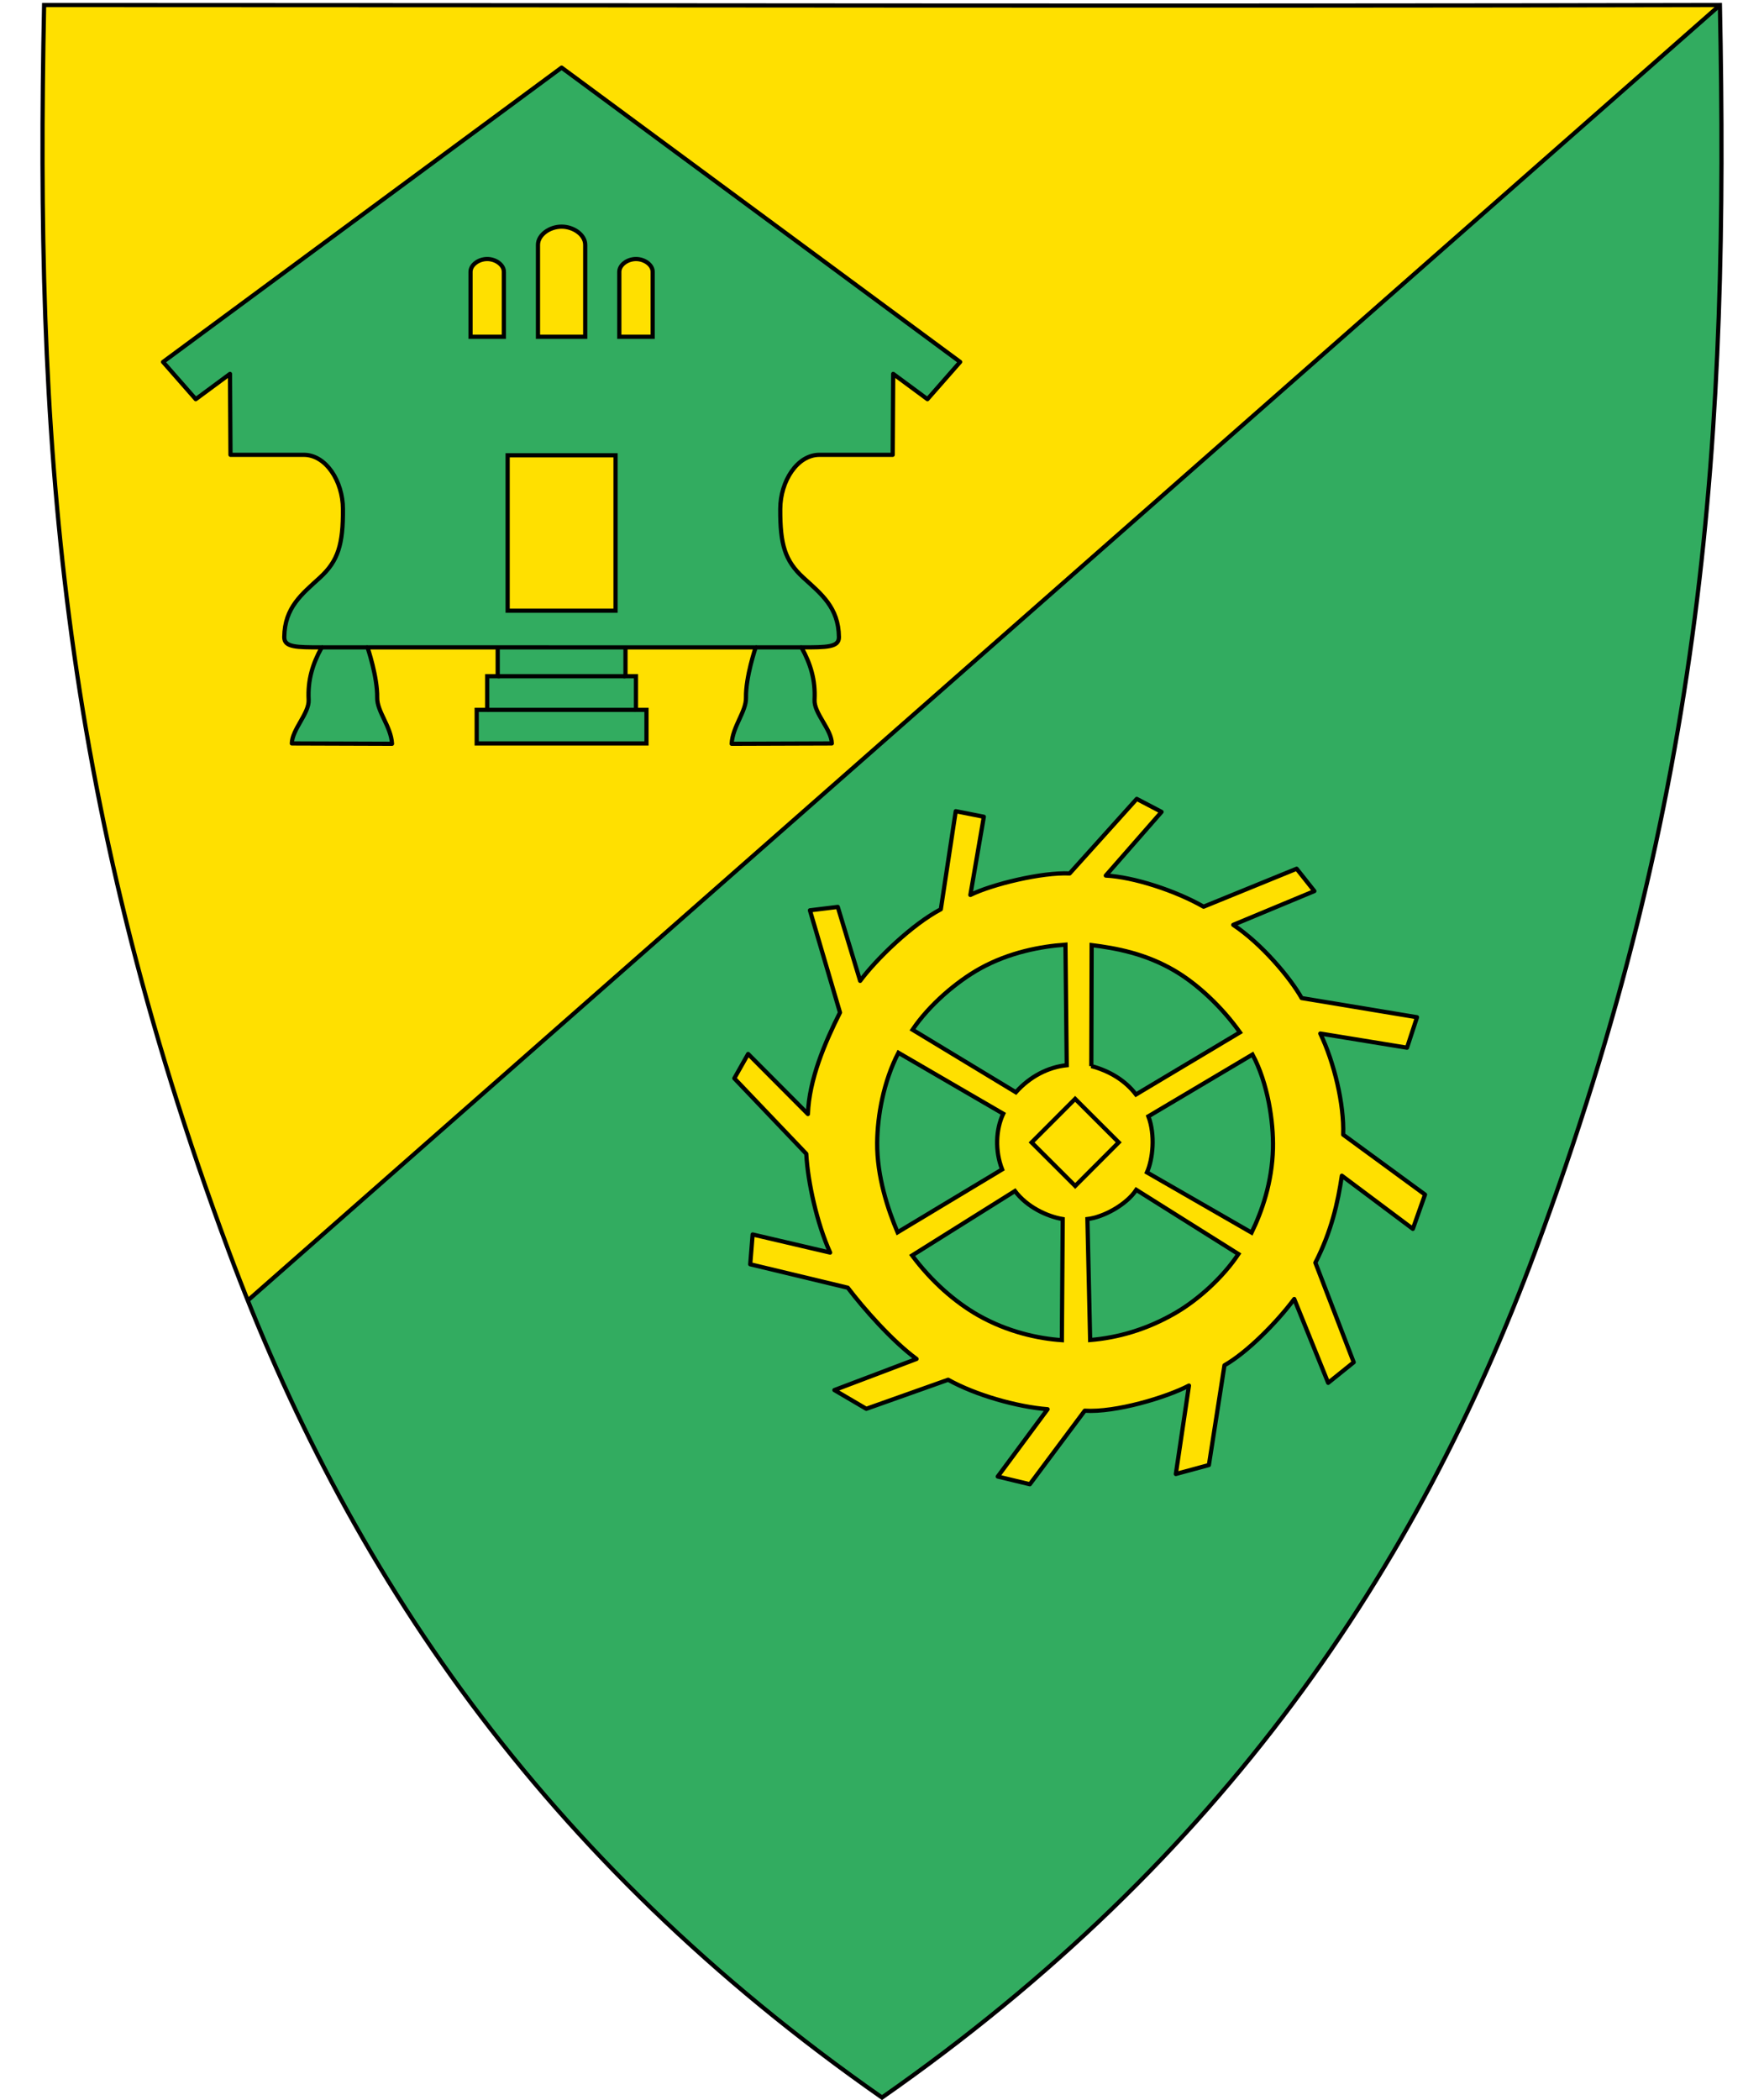
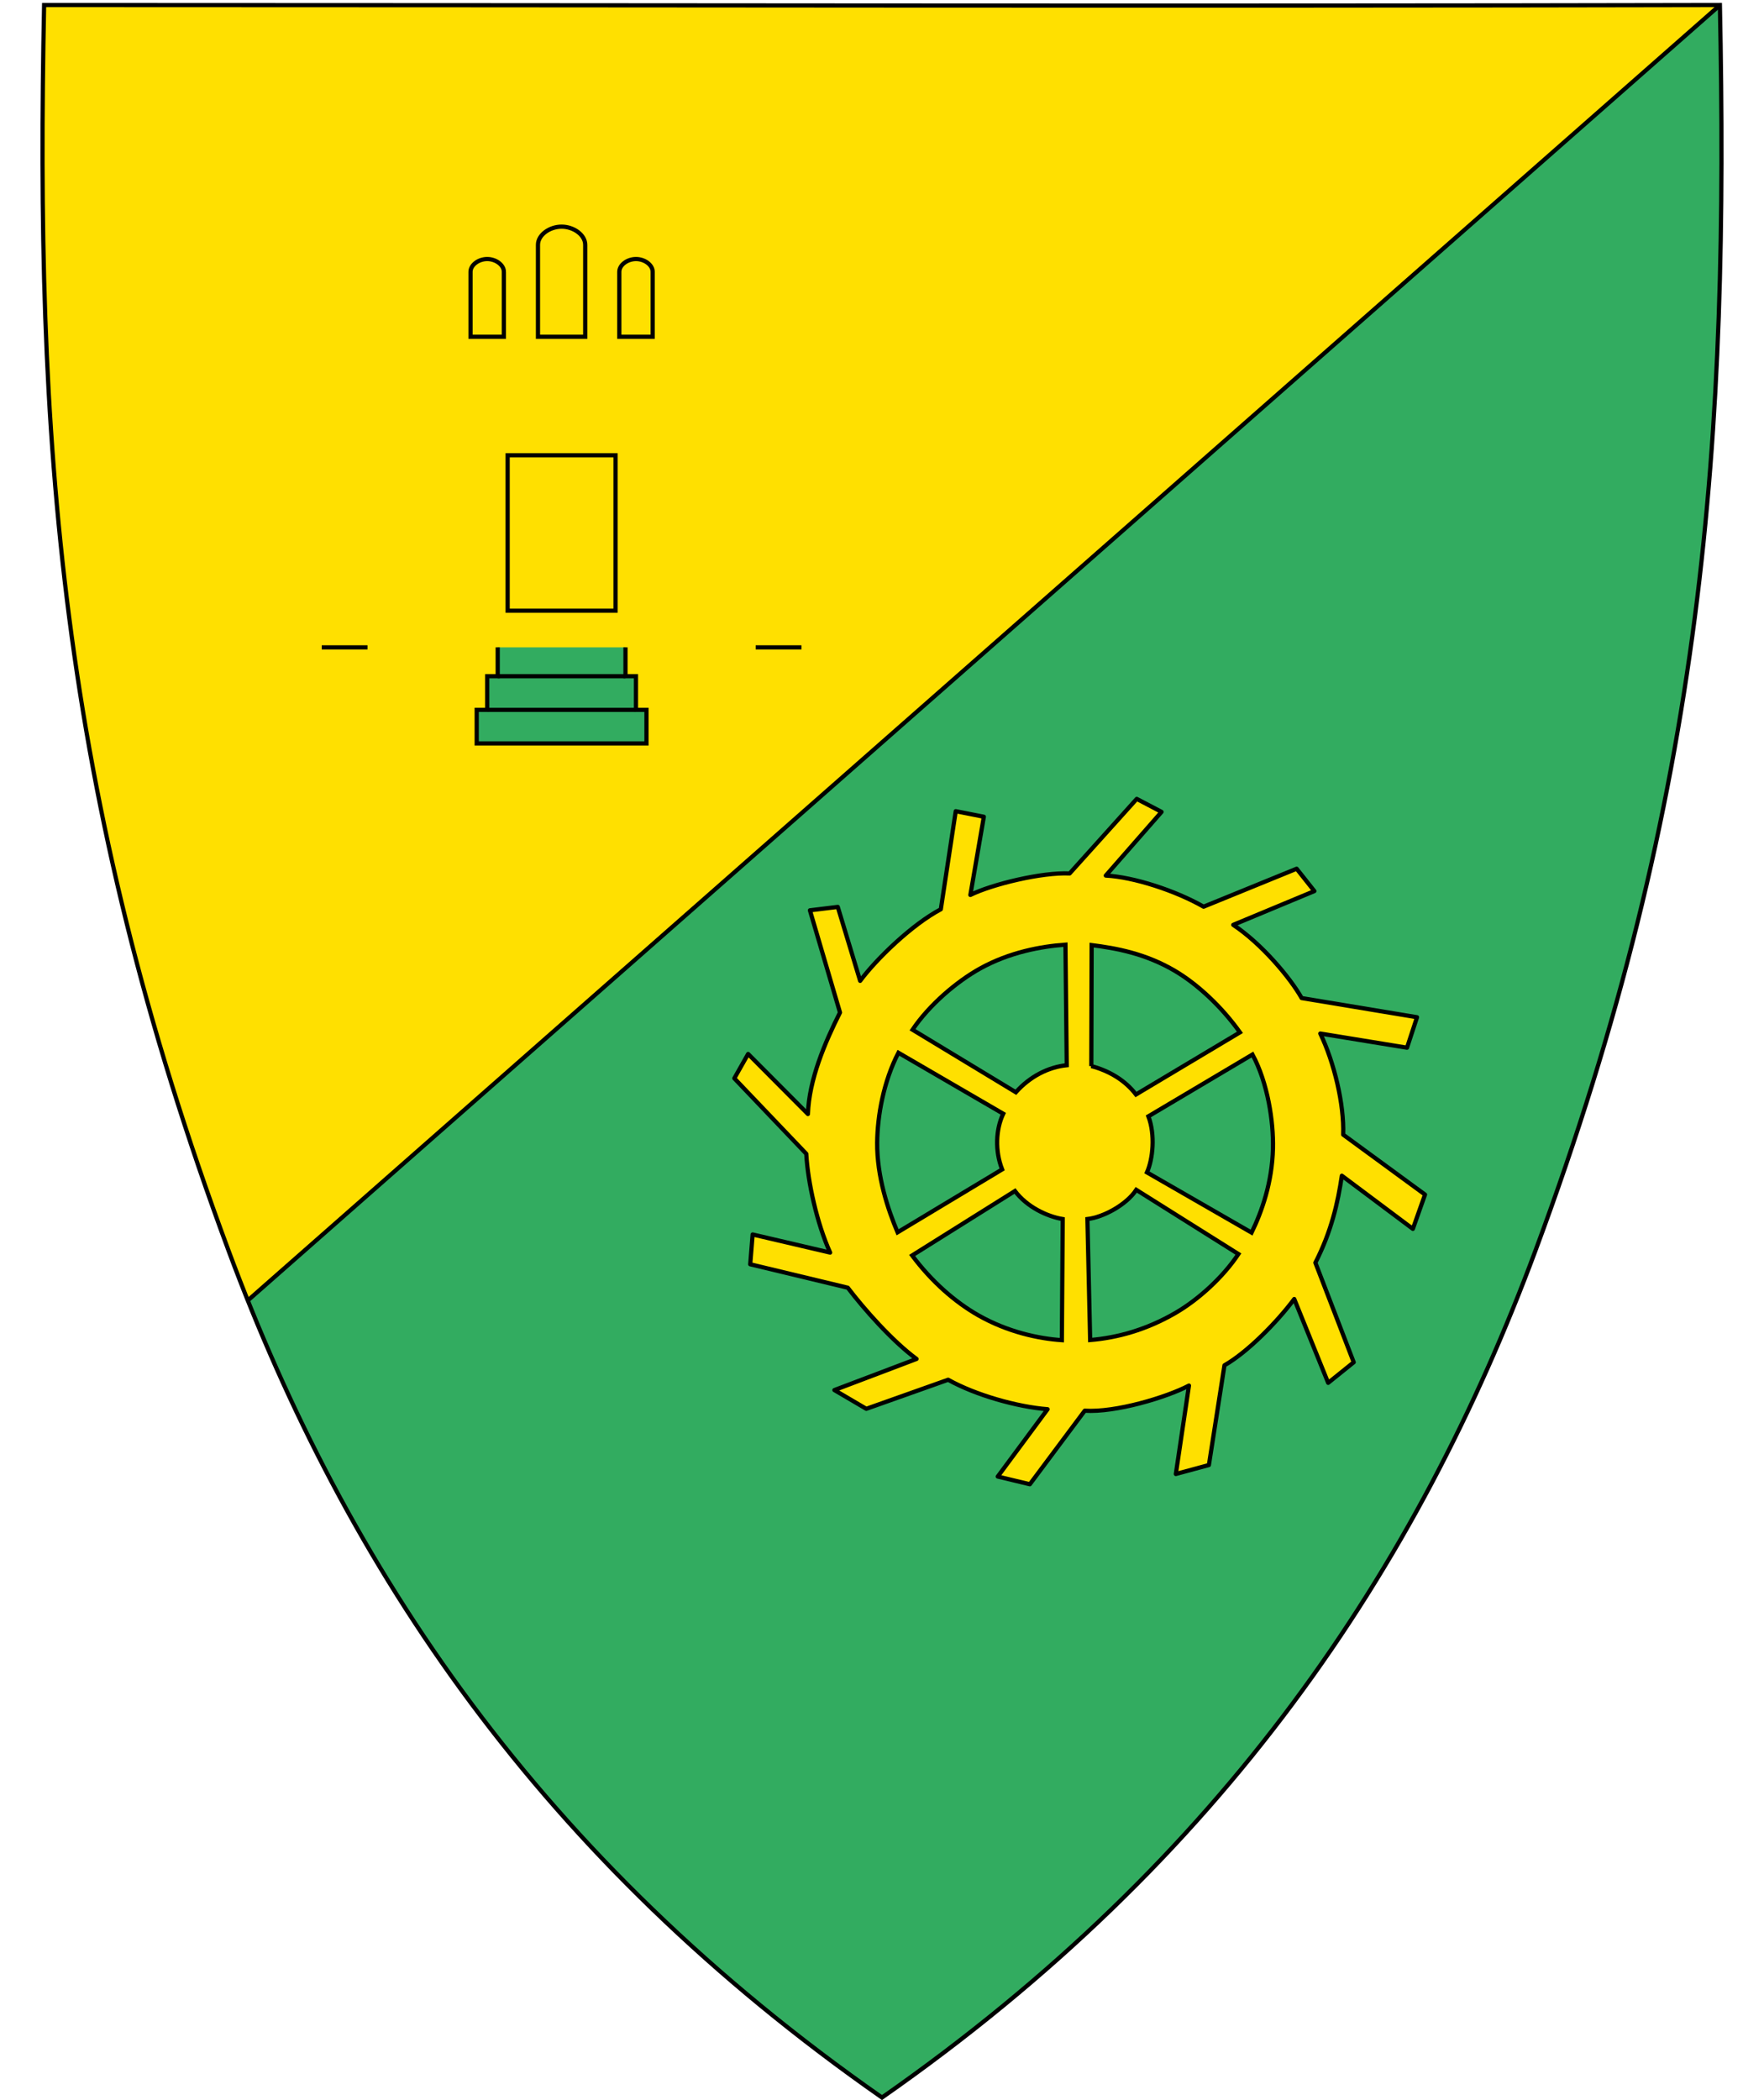
<svg xmlns="http://www.w3.org/2000/svg" xml:space="preserve" enable-background="new 30.5 31.5 412 533" viewBox="30.5 31.5 420 500" height="500" width="420" y="0" x="0" version="1.1" id="svg2">
  <defs id="defs6" />
  <path style="fill:#32ac60;fill-opacity:1;fill-rule:evenodd" d="m 41,32.7 c -2.09,102.46 3.38,187.49 43.93,296.59 28.05,75.48 74.21,144.77 155.57,201.59 81.36,-56.82 127.52,-126.11 155.57,-201.59 40.55,-109.1 46.02,-194.13 43.93,-296.59 -133,0.29 -266,0 -399,0 z" id="path4218" />
  <path style="fill:#ffe000;fill-opacity:1;fill-rule:evenodd;stroke:none;stroke-width:1px;stroke-linecap:butt;stroke-linejoin:miter;stroke-opacity:1" d="M 89.494,341.123 439.966,32.757 l -398.9,-2e-6 c -3.446,109.631 7.238,205.739 48.429,308.366 z" id="path4829" />
  <path style="fill:none;stroke:#000000" id="path4224" d="m 41,32.7 c -2.09,102.46 3.38,187.49 43.93,296.59 28.05,75.48 74.21,144.77 155.57,201.59 81.36,-56.82 127.52,-126.11 155.57,-201.59 40.55,-109.1 46.02,-194.13 43.93,-296.59 -133,0.29 -266,0 -399,0 z" />
  <path style="fill:#ffe000;fill-opacity:1;fill-rule:evenodd;stroke:#000000;stroke-width:1;stroke-linecap:round;stroke-linejoin:round;stroke-miterlimit:4;stroke-dasharray:none;stroke-opacity:1" d="m 275.699,384.873 -7.637,-1.836 11.866,-16.028 c -7.181,-0.548 -17.137,-3.358 -23.68,-7.017 l -19.485,6.919 -7.597,-4.461 19.555,-7.411 c -5.903,-4.361 -12.554,-11.961 -16.37,-16.959 l -23.226,-5.581 0.574,-7.095 18.451,4.312 c -3.113,-6.863 -5.319,-16.761 -5.683,-23.524 l -17.131,-17.961 3.288,-5.805 14.237,14.305 c 0.275,-8.179 4.035,-17.013 7.638,-24.168 l -7.161,-24.333 6.631,-0.812 5.329,17.606 c 3.859,-5.213 12.375,-13.436 19.209,-17.049 l 3.547,-23.348 6.691,1.326 -3.205,18.617 c 5.152,-2.544 17.045,-5.435 23.636,-5.12 l 15.976,-17.749 5.909,3.093 -13.28,15.163 c 6.612,0.324 16.614,3.589 23.288,7.409 l 22.156,-9.04 4.219,5.325 -19.319,8.04 c 6.776,4.5 13.574,12.607 16.292,17.431 l 27.468,4.56 -2.381,7.252 -20.65,-3.369 c 3.27,6.784 5.712,16.84 5.448,24.074 l 19.488,14.269 -2.895,8.162 -16.907,-12.656 c -0.952,6.436 -2.49,13.255 -6.303,20.711 l 9.125,23.705 -6.081,4.897 -8.078,-19.963 c -3.969,5.338 -11.056,12.625 -16.617,15.792 l -3.704,23.741 -7.87,2.13 3.126,-21.052 c -5.388,2.824 -17.516,6.465 -24.815,5.984 z" id="path4300" />
-   <path style="fill:none;fill-opacity:1;fill-rule:evenodd;stroke:#000000;stroke-width:1;stroke-linecap:butt;stroke-linejoin:miter;stroke-miterlimit:4;stroke-dasharray:none;stroke-opacity:1" d="m 296.86,303.479 -10.376,-10.36 -10.36,10.376 10.376,10.36 z" id="path4310" />
  <path id="path4355" d="m 290.334,285.312 0.08,-28.799 c 5.841,0.722 12.818,2.013 19.763,6.094 5.495,3.229 11.262,8.664 15.546,14.678 l -24.753,14.791 c -2.551,-3.34 -6.316,-5.614 -10.637,-6.764 z" style="fill:#32ac60;fill-opacity:1;fill-rule:evenodd;stroke:#000000;stroke-width:1;stroke-linecap:butt;stroke-linejoin:miter;stroke-miterlimit:4;stroke-dasharray:none;stroke-opacity:1" />
  <path style="fill:#32ac60;fill-opacity:1;fill-rule:evenodd;stroke:#000000;stroke-width:1;stroke-linecap:butt;stroke-linejoin:miter;stroke-miterlimit:4;stroke-dasharray:none;stroke-opacity:1" d="m 284.178,256.405 c -5.801,0.415 -13.32,1.79 -20.361,5.703 -5.571,3.096 -12.12,8.7 -16.049,14.55 l 24.599,14.889 c 3.36,-3.773 7.763,-6 12.117,-6.438 z" id="path4747" />
  <path style="fill:#32ac60;fill-opacity:1;fill-rule:evenodd;stroke:#000000;stroke-width:1;stroke-linecap:butt;stroke-linejoin:miter;stroke-miterlimit:4;stroke-dasharray:none;stroke-opacity:1" d="m 283.323,350.569 c -5.517,-0.363 -12.905,-1.945 -19.906,-5.93 -5.539,-3.153 -11.151,-8.067 -15.741,-14.242 l 24.476,-15.337 c 2.885,3.803 7.611,6.039 11.377,6.681 z" id="path4749" />
  <path id="path4751" d="m 290.061,350.535 c 6.455,-0.541 13.342,-2.409 20.277,-6.429 5.514,-3.196 11.399,-8.575 15.022,-14.044 L 301.04,314.776 c -2.32,3.537 -7.827,6.527 -11.634,6.958 z" style="fill:#32ac60;fill-opacity:1;fill-rule:evenodd;stroke:#000000;stroke-width:1;stroke-linecap:butt;stroke-linejoin:miter;stroke-miterlimit:4;stroke-dasharray:none;stroke-opacity:1" />
  <path id="path4753" d="m 244.206,324.891 c -2.289,-5.422 -4.926,-13.291 -4.855,-21.346 0.056,-6.373 1.517,-14.573 5.056,-21.403 l 24.957,14.515 c -1.769,3.728 -1.99,8.843 -0.262,13.258 z" style="fill:#32ac60;fill-opacity:1;fill-rule:evenodd;stroke:#000000;stroke-width:1;stroke-linecap:butt;stroke-linejoin:miter;stroke-miterlimit:4;stroke-dasharray:none;stroke-opacity:1" />
  <path style="fill:#32ac60;fill-opacity:1;fill-rule:evenodd;stroke:#000000;stroke-width:1;stroke-linecap:butt;stroke-linejoin:miter;stroke-miterlimit:4;stroke-dasharray:none;stroke-opacity:1" d="m 328.497,324.964 c 2.468,-5.065 4.891,-11.973 5.088,-20.026 0.155,-6.371 -1.234,-15.617 -4.876,-22.378 l -24.788,14.719 c 1.67,4.407 1.082,10.157 -0.335,13.348 z" id="path4755" />
  <path id="path4757" d="M 89.494,341.123 439.966,32.757" style="fill:none;fill-rule:evenodd;stroke:#000000;stroke-width:1px;stroke-linecap:butt;stroke-linejoin:miter;stroke-opacity:1" />
  <path id="path4785" d="m 149,185.624 0,6.876 -2.5,0 0,8 -2.5,0 0,8 20.212,0 20.212,0 0,-8 -2.5,0 0,-8 -2.5,0 0,-6.876" style="fill:#32ac60;fill-opacity:1;fill-rule:evenodd;stroke:#000000;stroke-width:1px;stroke-linecap:butt;stroke-linejoin:miter;stroke-opacity:1" />
-   <path id="path4761" d="m 117.999,185.624 c 0,0 2.396,6.984 2.311,11.982 -0.057,3.313 3.29,6.809 3.528,10.972 L 99.987,208.5 c 0.055,-3.36 4.167,-7.172 4.001,-10.398 -0.244,-4.737 0.958,-8.576 3.115,-12.478 -6.051,0 -8.948,0.002 -8.922,-2.447 0.076,-7.095 4.259,-10.281 8.487,-14.155 4.354,-3.99 5.528,-7.906 5.484,-16.35 -0.035,-6.637 -4.052,-12.887 -9.332,-12.887 l -17.442,0 -0.118,-19.268 -8.156,6.022 -7.786,-8.866 94.894,-70.071 94.894,70.071 -7.786,8.866 -8.156,-6.022 -0.118,19.268 -17.442,0 c -5.28,0 -9.297,6.25 -9.332,12.887 -0.044,8.444 1.13,12.359 5.484,16.35 4.228,3.874 8.411,7.06 8.487,14.155 0.026,2.448 -2.871,2.447 -8.922,2.447 2.157,3.902 3.359,7.74 3.115,12.478 -0.166,3.226 4.058,7.037 4.112,10.398 l -23.85,0.079 c 0.237,-4.163 3.473,-7.66 3.416,-10.972 -0.086,-4.998 2.311,-11.982 2.311,-11.982 l -46.213,0 z" style="fill:#32ac60;fill-opacity:1;fill-rule:evenodd;stroke:#000000;stroke-width:1px;stroke-linecap:round;stroke-linejoin:round;stroke-opacity:1" />
  <path id="path4795" d="m 151.368,176.891 0,-36.994 c 8.563,0 17.126,0 25.689,0 l 0,36.994 c -8.563,0 -17.126,0 -25.689,0 z" style="fill:#ffe000;fill-opacity:1;fill-rule:evenodd;stroke:#000000;stroke-width:1px;stroke-linecap:butt;stroke-linejoin:miter;stroke-opacity:1" />
  <path id="path4801" d="m 158.589,111.68 0,-21.885 c 0,-2.392 2.777,-4.333 5.624,-4.333 2.846,0 5.624,1.94 5.624,4.333 l 0,21.885 c -3.749,0 -7.498,0 -11.247,0 z" style="fill:#ffe000;fill-opacity:1;fill-rule:evenodd;stroke:#000000;stroke-width:1px;stroke-linecap:butt;stroke-linejoin:miter;stroke-opacity:1" />
  <path id="path4809" d="m 150.471,96.227 0,15.453 c -2.647,0 -5.294,0 -7.941,0 l 0,-15.453 c 0,-1.689 1.961,-3.059 3.971,-3.059 2.01,0 3.971,1.37 3.971,3.059 z" style="fill:#ffe000;fill-opacity:1;fill-rule:evenodd;stroke:#000000;stroke-width:1;stroke-linecap:butt;stroke-linejoin:miter;stroke-miterlimit:4;stroke-dasharray:none;stroke-opacity:1" />
  <path id="path4823" d="m 185.896,111.68 0,-15.453 c 0,-1.689 -1.961,-3.059 -3.971,-3.059 -2.01,0 -3.971,1.37 -3.971,3.059 l 0,15.453 3.971,0 z" style="fill:#ffe000;fill-opacity:1;fill-rule:evenodd;stroke:#000000;stroke-width:1;stroke-linecap:butt;stroke-linejoin:miter;stroke-miterlimit:4;stroke-dasharray:none;stroke-opacity:1" />
  <path id="path4833" d="m 149,192.5 30.425,0" style="fill:none;fill-rule:evenodd;stroke:#000000;stroke-width:1px;stroke-linecap:butt;stroke-linejoin:miter;stroke-opacity:1" />
  <path id="path4835" d="m 181.925,200.5 -35.425,0" style="fill:none;fill-rule:evenodd;stroke:#000000;stroke-width:1px;stroke-linecap:butt;stroke-linejoin:miter;stroke-opacity:1" />
  <path id="path4837" d="m 107.103,185.624 10.896,5e-5" style="fill:none;fill-rule:evenodd;stroke:#000000;stroke-width:1px;stroke-linecap:butt;stroke-linejoin:miter;stroke-opacity:1" />
  <path id="path4839" d="m 210.425,185.624 10.896,-5e-5" style="fill:none;fill-rule:evenodd;stroke:#000000;stroke-width:1px;stroke-linecap:butt;stroke-linejoin:miter;stroke-opacity:1" />
</svg>